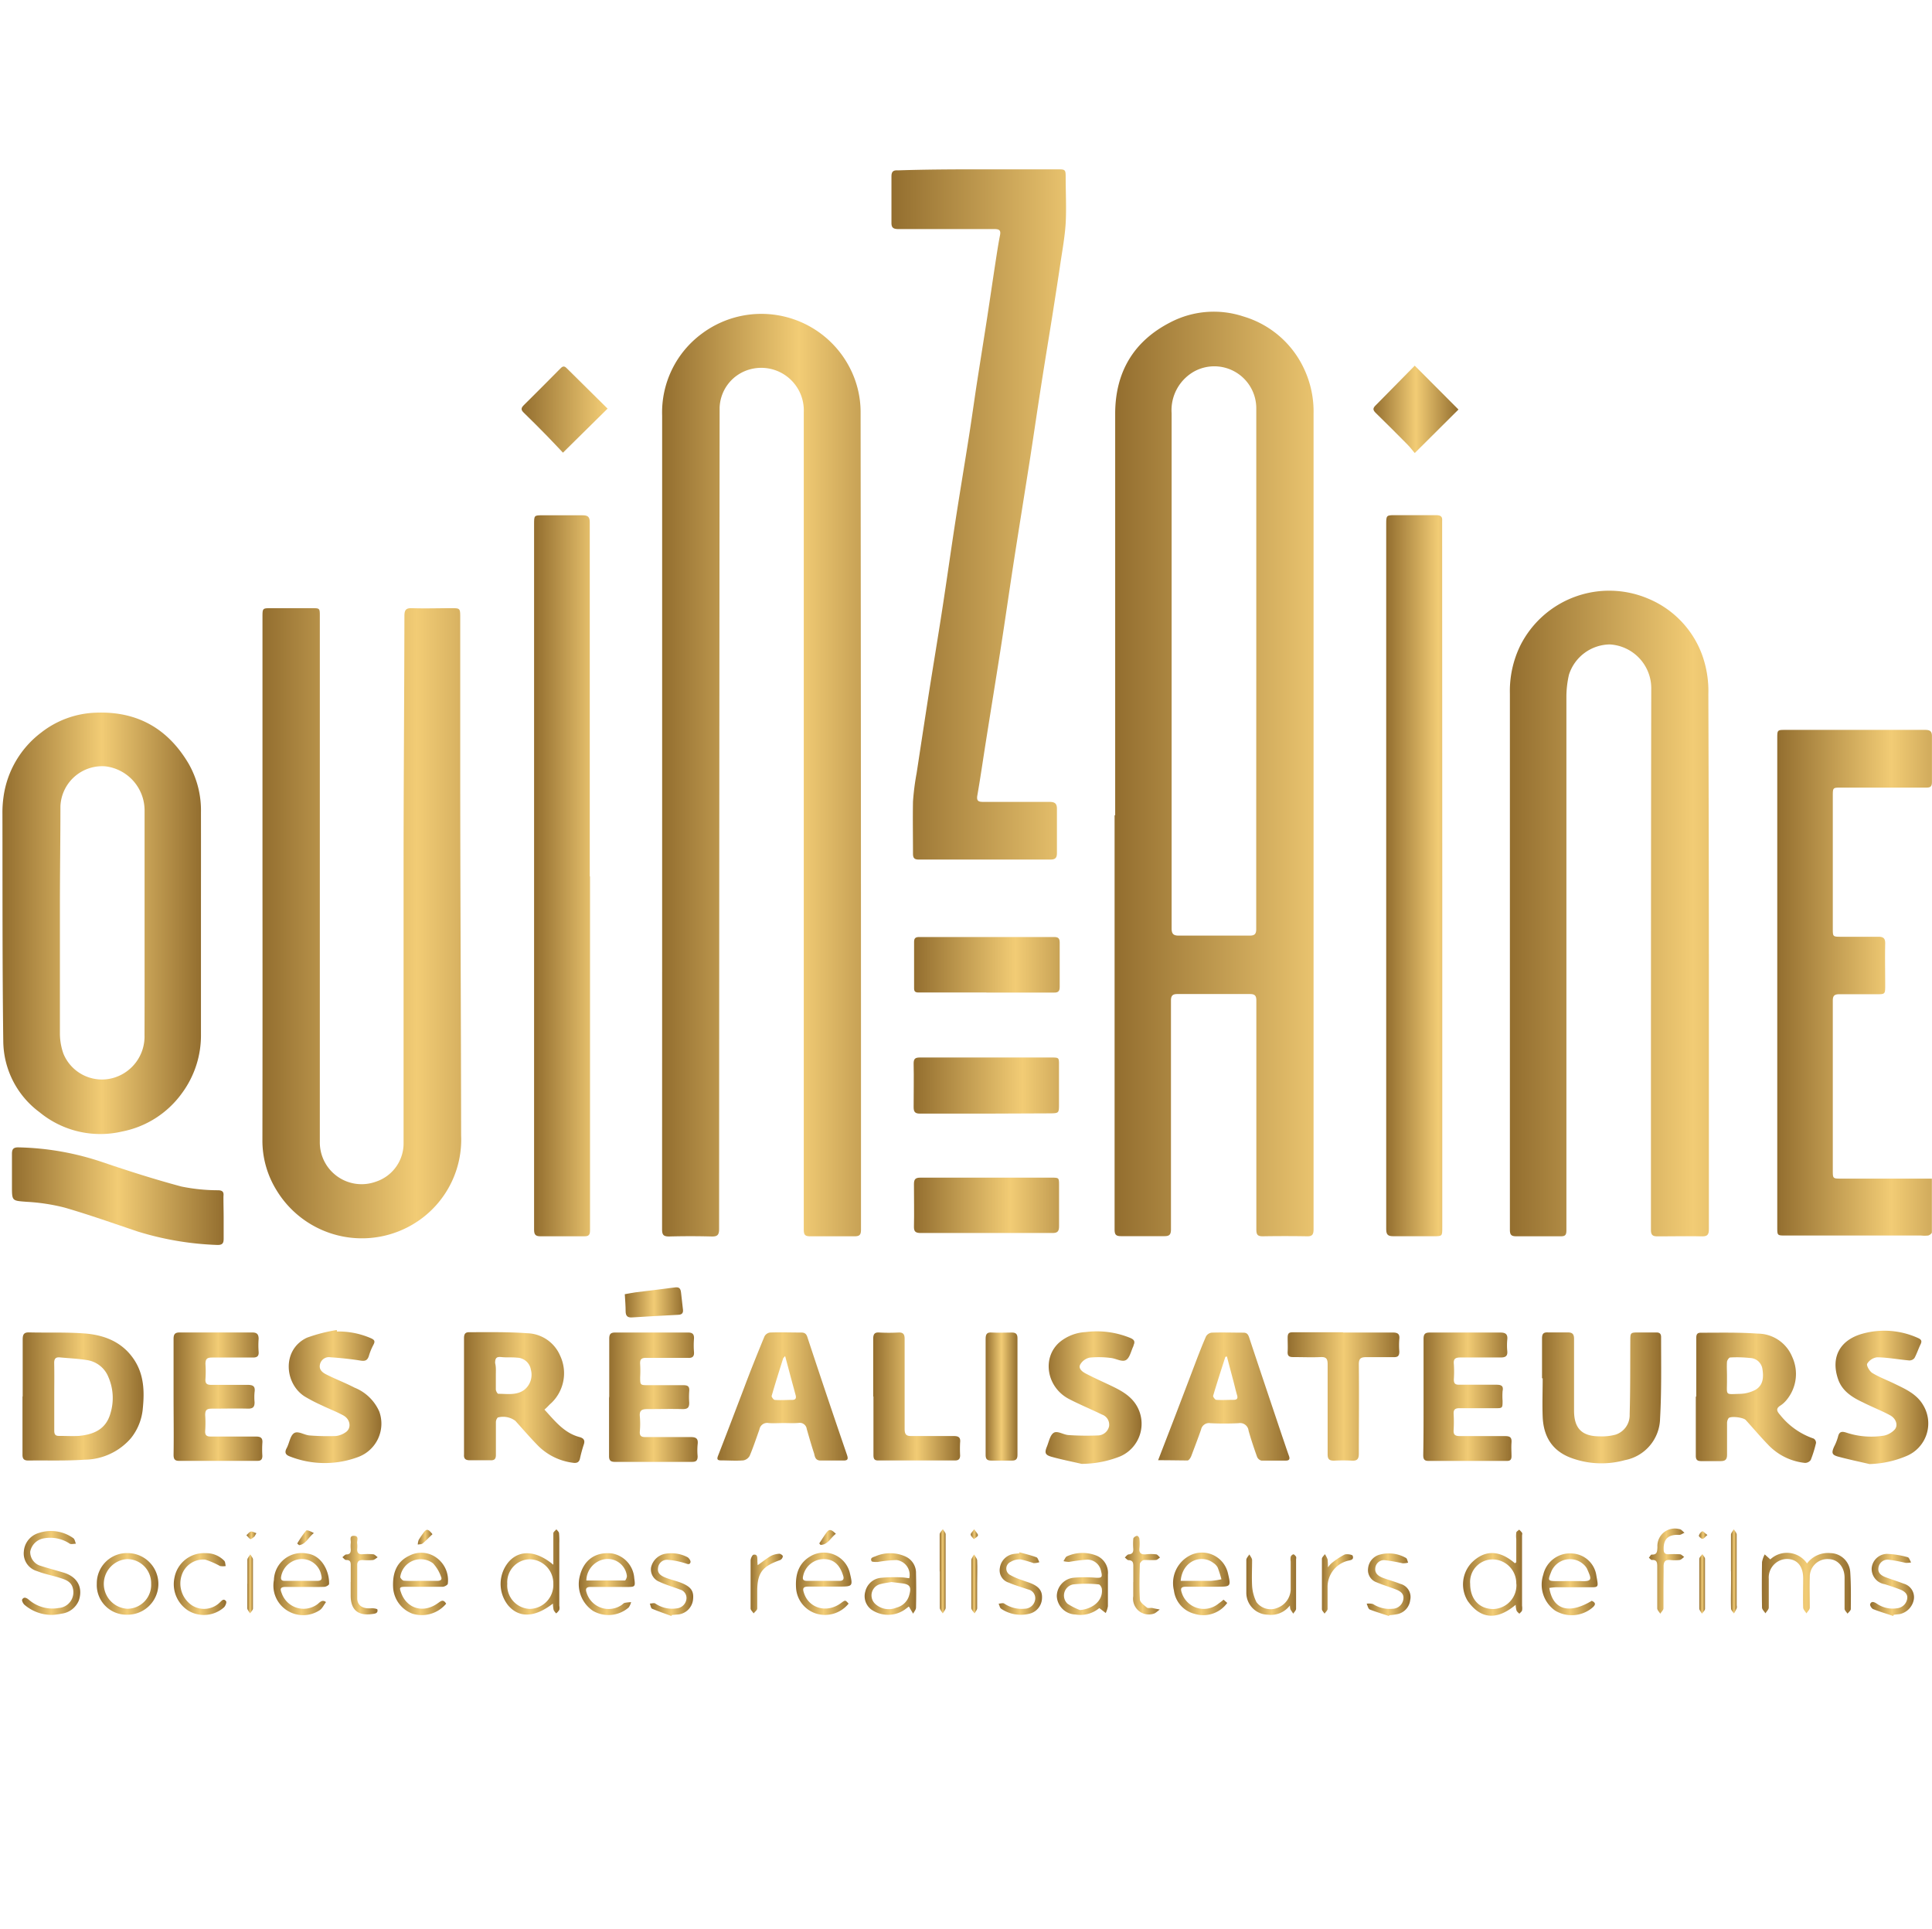
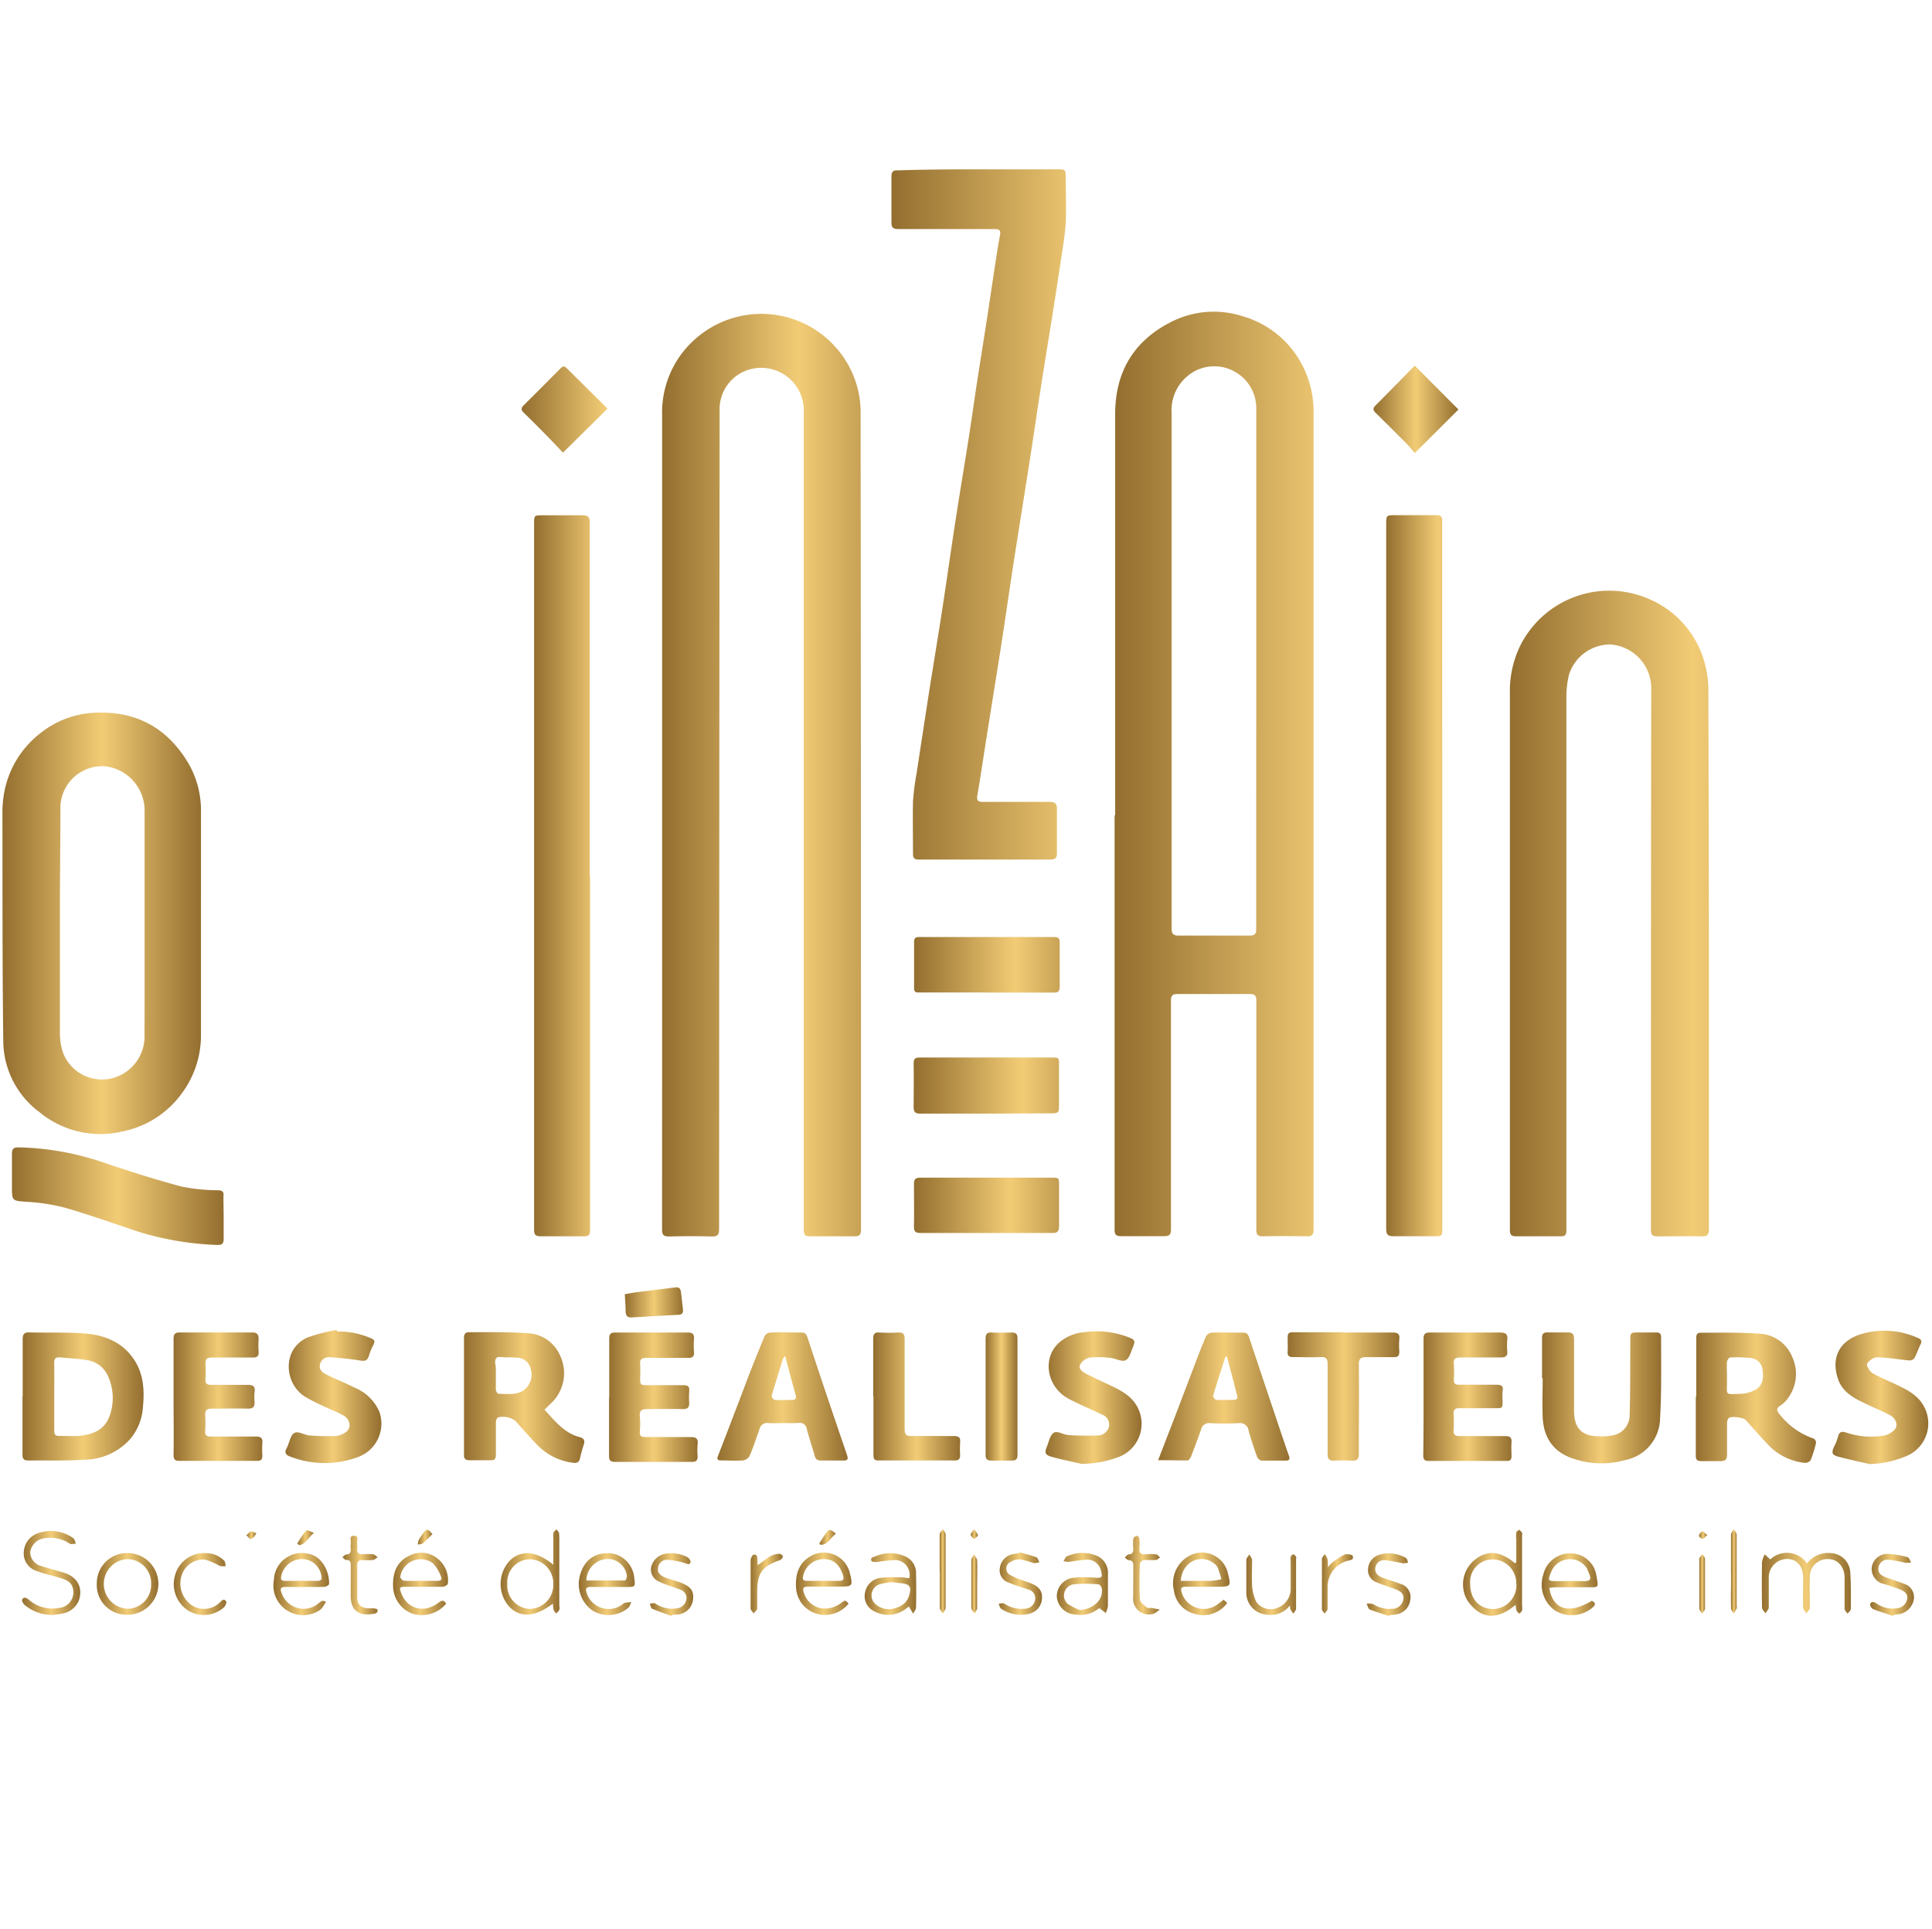
<svg xmlns="http://www.w3.org/2000/svg" xmlns:xlink="http://www.w3.org/1999/xlink" viewBox="0 0 300.53 300">
  <defs>
    <style>.cls-1{fill:none;}.cls-2{fill:url(#linear-gradient);}.cls-3{fill:url(#linear-gradient-2);}.cls-4{fill:url(#linear-gradient-3);}.cls-5{fill:url(#linear-gradient-4);}.cls-6{fill:url(#linear-gradient-5);}.cls-7{fill:url(#linear-gradient-6);}.cls-8{fill:url(#linear-gradient-7);}.cls-9{fill:url(#linear-gradient-8);}.cls-10{fill:url(#linear-gradient-9);}.cls-11{fill:url(#linear-gradient-10);}.cls-12{fill:url(#linear-gradient-11);}.cls-13{fill:url(#linear-gradient-12);}.cls-14{fill:url(#linear-gradient-13);}.cls-15{fill:url(#linear-gradient-14);}.cls-16{fill:url(#linear-gradient-15);}.cls-17{fill:url(#linear-gradient-16);}.cls-18{fill:url(#linear-gradient-17);}.cls-19{fill:url(#linear-gradient-18);}.cls-20{fill:url(#linear-gradient-19);}.cls-21{fill:url(#linear-gradient-20);}.cls-22{fill:url(#linear-gradient-21);}.cls-23{fill:url(#linear-gradient-22);}.cls-24{fill:url(#linear-gradient-23);}.cls-25{fill:url(#linear-gradient-24);}.cls-26{fill:url(#linear-gradient-25);}.cls-27{fill:url(#linear-gradient-26);}.cls-28{fill:url(#linear-gradient-27);}.cls-29{fill:url(#linear-gradient-28);}.cls-30{fill:url(#linear-gradient-29);}.cls-31{fill:url(#linear-gradient-30);}.cls-32{fill:url(#linear-gradient-31);}.cls-33{fill:url(#linear-gradient-32);}.cls-34{fill:url(#linear-gradient-33);}.cls-35{fill:url(#linear-gradient-34);}.cls-36{fill:url(#linear-gradient-35);}.cls-37{fill:url(#linear-gradient-36);}.cls-38{fill:url(#linear-gradient-37);}.cls-39{fill:url(#linear-gradient-38);}.cls-40{fill:url(#linear-gradient-39);}.cls-41{fill:url(#linear-gradient-40);}.cls-42{fill:url(#linear-gradient-41);}.cls-43{fill:url(#linear-gradient-42);}.cls-44{fill:url(#linear-gradient-43);}.cls-45{fill:url(#linear-gradient-44);}.cls-46{fill:url(#linear-gradient-45);}.cls-47{fill:url(#linear-gradient-46);}.cls-48{fill:url(#linear-gradient-47);}.cls-49{fill:url(#linear-gradient-48);}.cls-50{fill:url(#linear-gradient-49);}.cls-51{fill:url(#linear-gradient-50);}.cls-52{fill:url(#linear-gradient-51);}.cls-53{fill:url(#linear-gradient-52);}.cls-54{fill:url(#linear-gradient-53);}.cls-55{fill:url(#linear-gradient-54);}.cls-56{fill:url(#linear-gradient-55);}.cls-57{fill:url(#linear-gradient-56);}.cls-58{fill:url(#linear-gradient-57);}.cls-59{fill:url(#linear-gradient-58);}.cls-60{fill:url(#linear-gradient-59);}.cls-61{fill:url(#linear-gradient-60);}.cls-62{fill:url(#linear-gradient-61);}.cls-63{fill:url(#linear-gradient-62);}.cls-64{fill:url(#linear-gradient-63);}.cls-65{fill:url(#linear-gradient-64);}.cls-66{fill:url(#linear-gradient-65);}.cls-67{fill:url(#linear-gradient-66);}</style>
    <linearGradient id="linear-gradient" x1="173.46" y1="120.4" x2="241.79" y2="120.4" gradientUnits="userSpaceOnUse">
      <stop offset="0" stop-color="#936e2f" />
      <stop offset="0.5" stop-color="#f2cc75" />
      <stop offset="1" stop-color="#936e2f" />
    </linearGradient>
    <linearGradient id="linear-gradient-2" x1="102.98" y1="120.54" x2="145.64" y2="120.54" xlink:href="#linear-gradient" />
    <linearGradient id="linear-gradient-3" x1="234.91" y1="142.08" x2="291.84" y2="142.08" xlink:href="#linear-gradient" />
    <linearGradient id="linear-gradient-4" x1="40.82" y1="143.56" x2="88.84" y2="143.56" xlink:href="#linear-gradient" />
    <linearGradient id="linear-gradient-5" x1="138.72" y1="79.97" x2="199.46" y2="79.97" xlink:href="#linear-gradient" />
    <linearGradient id="linear-gradient-6" x1="0.38" y1="143.57" x2="31.27" y2="143.57" xlink:href="#linear-gradient" />
    <linearGradient id="linear-gradient-7" x1="276.46" y1="152.86" x2="311.99" y2="152.86" xlink:href="#linear-gradient" />
    <linearGradient id="linear-gradient-8" x1="215.63" y1="136.22" x2="231.87" y2="136.22" xlink:href="#linear-gradient" />
    <linearGradient id="linear-gradient-9" x1="83.14" y1="136.21" x2="103.31" y2="136.21" xlink:href="#linear-gradient" />
    <linearGradient id="linear-gradient-10" x1="1.86" y1="186.02" x2="34.81" y2="186.02" xlink:href="#linear-gradient" />
    <linearGradient id="linear-gradient-11" x1="3.51" y1="217.22" x2="22.35" y2="217.22" xlink:href="#linear-gradient" />
    <linearGradient id="linear-gradient-12" x1="72.18" y1="217.41" x2="90.89" y2="217.41" xlink:href="#linear-gradient" />
    <linearGradient id="linear-gradient-13" x1="263.84" y1="217.38" x2="282.5" y2="217.38" xlink:href="#linear-gradient" />
    <linearGradient id="linear-gradient-14" x1="239.84" y1="217.43" x2="258.3" y2="217.43" xlink:href="#linear-gradient" />
    <linearGradient id="linear-gradient-15" x1="111.61" y1="217.23" x2="131.89" y2="217.23" xlink:href="#linear-gradient" />
    <linearGradient id="linear-gradient-16" x1="180.15" y1="217.22" x2="200.58" y2="217.22" xlink:href="#linear-gradient" />
    <linearGradient id="linear-gradient-17" x1="142.17" y1="150.08" x2="173.68" y2="150.08" xlink:href="#linear-gradient" />
    <linearGradient id="linear-gradient-18" x1="142.17" y1="168.9" x2="175.87" y2="168.9" xlink:href="#linear-gradient" />
    <linearGradient id="linear-gradient-19" x1="142.17" y1="187.5" x2="172.14" y2="187.5" xlink:href="#linear-gradient" />
    <linearGradient id="linear-gradient-20" x1="27.02" y1="217.21" x2="40.84" y2="217.21" xlink:href="#linear-gradient" />
    <linearGradient id="linear-gradient-21" x1="221.42" y1="217.22" x2="235.18" y2="217.22" xlink:href="#linear-gradient" />
    <linearGradient id="linear-gradient-22" x1="94.76" y1="217.22" x2="108.58" y2="217.22" xlink:href="#linear-gradient" />
    <linearGradient id="linear-gradient-23" x1="285.05" y1="217.38" x2="299.94" y2="217.38" xlink:href="#linear-gradient" />
    <linearGradient id="linear-gradient-24" x1="44.35" y1="217.21" x2="59.29" y2="217.21" xlink:href="#linear-gradient" />
    <linearGradient id="linear-gradient-25" x1="162.64" y1="217.41" x2="177.52" y2="217.41" xlink:href="#linear-gradient" />
    <linearGradient id="linear-gradient-26" x1="200.35" y1="217.22" x2="217.69" y2="217.22" xlink:href="#linear-gradient" />
    <linearGradient id="linear-gradient-27" x1="135.82" y1="217.21" x2="149.34" y2="217.21" xlink:href="#linear-gradient" />
    <linearGradient id="linear-gradient-28" x1="153.31" y1="217.22" x2="158.26" y2="217.22" xlink:href="#linear-gradient" />
    <linearGradient id="linear-gradient-29" x1="81.14" y1="63.71" x2="107.44" y2="63.71" xlink:href="#linear-gradient" />
    <linearGradient id="linear-gradient-30" x1="213.64" y1="63.67" x2="226.87" y2="63.67" xlink:href="#linear-gradient" />
    <linearGradient id="linear-gradient-31" x1="273.96" y1="246.27" x2="287.92" y2="246.27" xlink:href="#linear-gradient" />
    <linearGradient id="linear-gradient-32" x1="97.19" y1="202.58" x2="106.24" y2="202.58" xlink:href="#linear-gradient" />
    <linearGradient id="linear-gradient-33" x1="77.84" y1="244.49" x2="87.02" y2="244.49" xlink:href="#linear-gradient" />
    <linearGradient id="linear-gradient-34" x1="227.57" y1="244.55" x2="236.82" y2="244.55" xlink:href="#linear-gradient" />
    <linearGradient id="linear-gradient-35" x1="3.43" y1="244.67" x2="12.48" y2="244.67" xlink:href="#linear-gradient" />
    <linearGradient id="linear-gradient-36" x1="90.04" y1="246.39" x2="98.74" y2="246.39" xlink:href="#linear-gradient" />
    <linearGradient id="linear-gradient-37" x1="61.12" y1="246.36" x2="69.66" y2="246.36" xlink:href="#linear-gradient" />
    <linearGradient id="linear-gradient-38" x1="42.57" y1="246.41" x2="51.2" y2="246.41" xlink:href="#linear-gradient" />
    <linearGradient id="linear-gradient-39" x1="134.49" y1="246.39" x2="142.51" y2="246.39" xlink:href="#linear-gradient" />
    <linearGradient id="linear-gradient-40" x1="182.5" y1="246.37" x2="191.23" y2="246.37" xlink:href="#linear-gradient" />
    <linearGradient id="linear-gradient-41" x1="123.78" y1="246.36" x2="132.43" y2="246.36" xlink:href="#linear-gradient" />
    <linearGradient id="linear-gradient-42" x1="239.86" y1="246.38" x2="248.56" y2="246.38" xlink:href="#linear-gradient" />
    <linearGradient id="linear-gradient-43" x1="164.41" y1="246.39" x2="172.38" y2="246.39" xlink:href="#linear-gradient" />
    <linearGradient id="linear-gradient-44" x1="15.06" y1="246.37" x2="24.54" y2="246.37" xlink:href="#linear-gradient" />
    <linearGradient id="linear-gradient-45" x1="290.9" y1="246.53" x2="297.71" y2="246.53" xlink:href="#linear-gradient" />
    <linearGradient id="linear-gradient-46" x1="101.08" y1="246.47" x2="107.78" y2="246.47" xlink:href="#linear-gradient" />
    <linearGradient id="linear-gradient-47" x1="155.26" y1="246.31" x2="162.02" y2="246.31" xlink:href="#linear-gradient" />
    <linearGradient id="linear-gradient-48" x1="212.58" y1="246.46" x2="219.26" y2="246.46" xlink:href="#linear-gradient" />
    <linearGradient id="linear-gradient-49" x1="193.84" y1="246.47" x2="201.75" y2="246.47" xlink:href="#linear-gradient" />
    <linearGradient id="linear-gradient-50" x1="27" y1="246.38" x2="35.16" y2="246.38" xlink:href="#linear-gradient" />
    <linearGradient id="linear-gradient-51" x1="256.45" y1="244.4" x2="261.99" y2="244.4" xlink:href="#linear-gradient" />
    <linearGradient id="linear-gradient-52" x1="53.26" y1="245.02" x2="58.75" y2="245.02" xlink:href="#linear-gradient" />
    <linearGradient id="linear-gradient-53" x1="174.98" y1="245.02" x2="180.47" y2="245.02" xlink:href="#linear-gradient" />
    <linearGradient id="linear-gradient-54" x1="116.71" y1="246.32" x2="121.77" y2="246.32" xlink:href="#linear-gradient" />
    <linearGradient id="linear-gradient-55" x1="205.54" y1="246.37" x2="210.44" y2="246.37" xlink:href="#linear-gradient" />
    <linearGradient id="linear-gradient-56" x1="146.16" y1="244.41" x2="147.13" y2="244.41" xlink:href="#linear-gradient" />
    <linearGradient id="linear-gradient-57" x1="269.26" y1="244.41" x2="270.21" y2="244.41" xlink:href="#linear-gradient" />
    <linearGradient id="linear-gradient-58" x1="151.05" y1="246.37" x2="152.01" y2="246.37" xlink:href="#linear-gradient" />
    <linearGradient id="linear-gradient-59" x1="264.32" y1="246.37" x2="265.26" y2="246.37" xlink:href="#linear-gradient" />
    <linearGradient id="linear-gradient-60" x1="38.46" y1="246.37" x2="39.4" y2="246.37" xlink:href="#linear-gradient" />
    <linearGradient id="linear-gradient-61" x1="64.99" y1="239.1" x2="67.27" y2="239.1" xlink:href="#linear-gradient" />
    <linearGradient id="linear-gradient-62" x1="46.24" y1="239.2" x2="48.82" y2="239.2" xlink:href="#linear-gradient" />
    <linearGradient id="linear-gradient-63" x1="127.44" y1="239.14" x2="130.02" y2="239.14" xlink:href="#linear-gradient" />
    <linearGradient id="linear-gradient-64" x1="151" y1="238.64" x2="152.12" y2="238.64" xlink:href="#linear-gradient" />
    <linearGradient id="linear-gradient-65" x1="38.33" y1="238.77" x2="39.88" y2="238.77" xlink:href="#linear-gradient" />
    <linearGradient id="linear-gradient-66" x1="264.27" y1="238.77" x2="265.59" y2="238.77" xlink:href="#linear-gradient" />
  </defs>
  <title>quinzaine</title>
  <g id="Layer_2" data-name="Layer 2">
    <g id="Layer_1-2" data-name="Layer 1">
      <rect class="cls-1" width="300" height="300" />
      <path class="cls-2" d="M173.47,126.83q0-31.22,0-62.44c0-6.47,2.84-11.33,8.64-14.28a14.62,14.62,0,0,1,11.29-.89,15.14,15.14,0,0,1,9.51,8.27,15.63,15.63,0,0,1,1.42,6.87q0,37.36,0,74.74,0,26.06,0,52.1c0,.8-.19,1.12-1,1.1q-3.45-.06-6.9,0c-.82,0-1-.26-1-1.08,0-11.87,0-23.73,0-35.6,0-.77-.26-1-1-1q-5.64,0-11.28,0c-.71,0-1,.22-1,1,0,11.86,0,23.73,0,35.6,0,.84-.26,1.07-1.06,1.06-2.23,0-4.47,0-6.71,0-.83,0-1-.27-1-1.08q0-32.19,0-64.4Zm21.95-23h0V78.52c0-5,0-10,0-15a6.53,6.53,0,0,0-9.57-5.79,6.91,6.91,0,0,0-3.6,6.56q0,40.06,0,80.13c0,.79.25,1.11,1.07,1.11,3.7,0,7.39,0,11.09,0,.76,0,1-.27,1-1Q195.41,124.18,195.42,103.87Z" />
      <path class="cls-3" d="M103,127.09V64.65a15.22,15.22,0,0,1,6.16-12.74,15.47,15.47,0,0,1,23.71,6.82,15.05,15.05,0,0,1,1,5.26q.07,63.66.06,127.31c0,.8-.26,1-1,1-2.3,0-4.6,0-6.9,0-.82,0-1-.24-1-1.06q0-63.57,0-127.13a6.62,6.62,0,0,0-8.21-6.7,6.4,6.4,0,0,0-4.88,6q-.06,63.87-.08,127.76c0,.92-.27,1.18-1.15,1.16-2.21-.06-4.41-.06-6.62,0-.85,0-1.1-.22-1.1-1.1Q103,159.16,103,127.09Z" />
      <path class="cls-4" d="M265.82,148.43q0,21.39,0,42.78c0,.89-.28,1.11-1.11,1.1-2.3-.05-4.6,0-6.9,0-.71,0-1-.2-1-1,0-28,0-56.05.05-84.07a6.84,6.84,0,0,0-6.45-7,6.76,6.76,0,0,0-6.35,4.7,15.46,15.46,0,0,0-.4,3.32q0,41.56,0,83.13c0,.72-.21.92-.89.91q-3.45,0-6.9,0c-.74,0-1-.19-1-1q0-28.89,0-57.79,0-12.81,0-25.63a16.12,16.12,0,0,1,1.62-7.47,15.48,15.48,0,0,1,19.9-7.29,15.08,15.08,0,0,1,8.35,8.66,16.61,16.61,0,0,1,1,6.2Q265.81,128.22,265.82,148.43Z" />
-       <path class="cls-5" d="M40.83,137.35V96c0-1.4,0-1.4,1.37-1.4,2.11,0,4.22,0,6.33,0,1.19,0,1.22,0,1.22,1.19v81.82a6.5,6.5,0,0,0,8.71,6.2,6.27,6.27,0,0,0,4.32-6c0-14.42,0-28.83,0-43.25,0-12.91.11-25.83.13-38.75,0-1,.29-1.24,1.23-1.21,2,.07,4,0,6,0,1.45,0,1.45,0,1.45,1.5,0,7.58,0,15.16,0,22.74,0,19.26.12,38.51.14,57.77a15.31,15.31,0,0,1-6.25,13A15.53,15.53,0,0,1,43,185.11a14.64,14.64,0,0,1-2.18-7.87Q40.85,157.3,40.83,137.35Z" />
      <path class="cls-6" d="M152.19,26.34h12.39c1.13,0,1.19.06,1.19,1.23,0,2.39.13,4.79,0,7.17-.14,2.22-.56,4.42-.88,6.63-.39,2.64-.81,5.28-1.22,7.91-.56,3.49-1.14,7-1.68,10.47-.58,3.71-1.12,7.42-1.69,11.13-.86,5.52-1.75,11-2.61,16.54-.71,4.6-1.36,9.2-2.08,13.8s-1.49,9.31-2.23,14c-.45,2.82-.85,5.64-1.34,8.45-.16.88.1,1.07.93,1.06,3.41,0,6.83,0,10.25,0,.89,0,1.21.26,1.19,1.16,0,2.27,0,4.54,0,6.81,0,.73-.25,1-1,1q-10.24,0-20.5,0c-.71,0-.89-.27-.89-.93,0-2.71-.05-5.41,0-8.11a39.47,39.47,0,0,1,.57-4.43q.92-6.06,1.86-12.14c.69-4.41,1.43-8.81,2.11-13.23.71-4.59,1.35-9.2,2.06-13.8s1.44-8.93,2.14-13.4c.39-2.51.74-5,1.12-7.55.55-3.55,1.12-7.1,1.67-10.65.45-2.95.88-5.89,1.33-8.83.21-1.35.41-2.7.67-4,.16-.79-.06-1-.88-1-5,0-9.94,0-14.91,0-.82,0-1.1-.22-1.09-1,0-2.39,0-4.78,0-7.18,0-.71.23-1,1-.95C143.87,26.36,148,26.34,152.19,26.34Z" />
      <path class="cls-7" d="M31.26,143.57c0,5.75,0,11.5,0,17.25a15.14,15.14,0,0,1-3,9.28A15,15,0,0,1,19,176a14.87,14.87,0,0,1-12.85-3A13.89,13.89,0,0,1,.51,162C.36,150.24.4,138.43.38,126.63a17.2,17.2,0,0,1,.17-2.69,15.09,15.09,0,0,1,5.87-10,14.53,14.53,0,0,1,8.41-3.08c6.44-.28,11.24,2.41,14.5,7.91a14.63,14.63,0,0,1,1.93,7.57C31.27,132.08,31.26,137.83,31.26,143.57Zm-8.77-.11c0-5.8,0-11.61,0-17.42a6.92,6.92,0,0,0-6.09-6.84,6.5,6.5,0,0,0-7,6.21c0,4.88-.07,9.75-.08,14.63,0,7,0,13.91,0,20.87a9.46,9.46,0,0,0,.55,3,6.48,6.48,0,0,0,7.71,3.77,6.7,6.7,0,0,0,4.9-6.68C22.5,155.14,22.49,149.3,22.49,143.46Z" />
-       <path class="cls-8" d="M300.51,183.29c0,2.88,0,5.64,0,8.4,0,.17-.35.44-.57.49a5.24,5.24,0,0,1-1.12,0H277.73c-1.27,0-1.27,0-1.27-1.31q0-12.12,0-24.23V114.85c0-1.32,0-1.32,1.36-1.32,7.2,0,14.41,0,21.61,0,.89,0,1.11.27,1.09,1.1,0,2.33,0,4.66,0,7,0,.69-.21.89-.91.88-4.41,0-8.82,0-13.23,0-1.27,0-1.28,0-1.28,1.32v20.6c0,1.27,0,1.28,1.31,1.28,1.93,0,3.85,0,5.78,0,.8,0,1.08.26,1.06,1.09-.05,2.14,0,4.29,0,6.43,0,1.42,0,1.42-1.37,1.42-1.92,0-3.85,0-5.78,0-.78,0-1,.27-1,1,0,8.8,0,17.59,0,26.38,0,1.29,0,1.3,1.3,1.3h14.11Z" />
      <path class="cls-9" d="M224.35,136.21v54.71c0,1.37,0,1.37-1.34,1.37-2.08,0-4.17,0-6.25,0-.79,0-1.13-.17-1.13-1.09q0-54.9,0-109.79c0-1.2.07-1.28,1.25-1.28,2.17,0,4.35,0,6.52,0,.71,0,1,.23.93.91,0,.43,0,.87,0,1.3Z" />
      <path class="cls-10" d="M91.78,136.31q0,27.54,0,55.08c0,.71-.22.92-.9.91q-3.41,0-6.8,0c-.72,0-1-.21-1-1q0-30.15,0-60.29V81.56c0-1.41,0-1.41,1.37-1.41,2,0,4.1,0,6.15,0,.84,0,1.14.23,1.14,1.1q0,27.54,0,55.08Z" />
      <path class="cls-11" d="M34.79,189.39c0,1.09,0,2.17,0,3.26,0,.68-.14,1-.94,1a47.16,47.16,0,0,1-12.42-2.09c-3.78-1.27-7.54-2.61-11.37-3.72a30.39,30.39,0,0,0-5.87-.9c-2.32-.18-2.33-.09-2.33-2.42,0-1.68,0-3.35,0-5,0-.72.16-1.06,1-1.05A43.31,43.31,0,0,1,16,180.79c4,1.36,8.11,2.67,12.22,3.77a28.45,28.45,0,0,0,5.63.58c.67,0,1,.18.91.9C34.75,187.15,34.79,188.27,34.79,189.39Z" />
      <path class="cls-12" d="M3.53,217.2c0-2.94,0-5.89,0-8.84,0-.8.2-1.13,1-1.11,2.85.07,5.71-.05,8.56.16,3.12.23,5.93,1.31,7.77,4.08,1.53,2.31,1.62,4.9,1.36,7.53a8.58,8.58,0,0,1-1.85,4.68,9.67,9.67,0,0,1-7.21,3.35c-2.91.2-5.83.09-8.75.13-.69,0-.92-.26-.91-.94,0-3,0-6,0-9Zm4.91,0c0,1.77,0,3.54,0,5.31,0,.58.15.86.78.84,1,0,2.06.06,3.07,0,2.41-.24,4.22-1.09,4.9-3.54a8.18,8.18,0,0,0-.34-5.64,4.26,4.26,0,0,0-3.18-2.59c-1.43-.25-2.88-.3-4.32-.44-.68-.07-.93.19-.92.9C8.47,213.73,8.44,215.47,8.44,217.2Z" />
      <path class="cls-13" d="M84.69,219.26c1.63,1.77,3.06,3.64,5.46,4.27.66.18.9.52.64,1.22a21.94,21.94,0,0,0-.58,2.15c-.15.64-.6.71-1.15.62a9.3,9.3,0,0,1-5.33-2.61c-1.24-1.26-2.39-2.6-3.57-3.91a3.19,3.19,0,0,0-2.73-.51,1.1,1.1,0,0,0-.29.79q0,2.52,0,5c0,.64-.2.89-.86.86-1,0-2.11,0-3.16,0-.65,0-1-.18-.94-.91q0-9,0-18.07c0-.62.16-.95.82-.94,3,0,6-.06,9,.16a5.74,5.74,0,0,1,5.12,3.47,6.41,6.41,0,0,1-1.62,7.62C85.25,218.73,85,219,84.69,219.26Zm-7.56-5.38h0c0,.74,0,1.49,0,2.23,0,.25.25.69.39.69,1.38,0,2.81.27,4-.59a3,3,0,0,0,1.06-3.16,2.23,2.23,0,0,0-2.15-1.87c-.79-.09-1.61,0-2.41-.09s-1,.16-1,.93C77.18,212.64,77.13,213.26,77.13,213.88Z" />
      <path class="cls-14" d="M263.86,217.19c0-3,0-6,0-9,0-.53.06-.9.73-.89,3,0,5.91-.07,8.84.14a5.82,5.82,0,0,1,5.35,3.61,6.33,6.33,0,0,1-.85,6.68,4.18,4.18,0,0,1-.95.88c-.76.47-.62.86-.09,1.46a11.34,11.34,0,0,0,5.24,3.7.79.79,0,0,1,.36.67,18.48,18.48,0,0,1-.82,2.65,1.1,1.1,0,0,1-.9.46,9.18,9.18,0,0,1-5.65-2.74c-1.23-1.26-2.37-2.62-3.56-3.93-.36-.4-2.31-.66-2.67-.29a1.34,1.34,0,0,0-.24.83c0,1.62,0,3.23,0,4.85,0,.75-.27,1-1,1-1,0-2,0-3,0-.65,0-.87-.22-.86-.87,0-3,0-6.09,0-9.13Zm4.78-3.22v.84c0,2.3-.33,2.06,2,2a5.4,5.4,0,0,0,2.37-.6c1.28-.7,1.35-2,1.14-3.27a2,2,0,0,0-1.95-1.71,18.38,18.38,0,0,0-3.06-.08c-.18,0-.48.43-.5.68C268.59,212.54,268.64,213.26,268.64,214Z" />
      <path class="cls-15" d="M239.87,214.41c0-2.08,0-4.16,0-6.24,0-.69.22-.95.91-.92,1,0,2,0,3.07,0,.72,0,1,.24,1,1,0,3.72,0,7.45,0,11.17,0,2.76,1.22,4,4,4a8.12,8.12,0,0,0,2.47-.27,3.19,3.19,0,0,0,2.18-3.16c.11-3.79.08-7.58.1-11.36,0-1.37,0-1.37,1.36-1.37.9,0,1.8,0,2.7,0,.51,0,.73.21.73.73,0,4.22.08,8.45-.16,12.66a6.72,6.72,0,0,1-5.48,6.47,13.63,13.63,0,0,1-8.49-.4c-2.9-1.13-4.17-3.38-4.29-6.35-.08-2,0-4,0-6Z" />
      <path class="cls-16" d="M121.89,221.35c-.78,0-1.56.06-2.33,0a1.22,1.22,0,0,0-1.43,1c-.49,1.37-.95,2.76-1.51,4.09a1.41,1.41,0,0,1-1,.72c-1.14.09-2.29,0-3.44,0-.54,0-.72-.14-.48-.73,1.37-3.51,2.69-7,4.05-10.56,1-2.68,2.08-5.35,3.17-8a1.17,1.17,0,0,1,.86-.6c1.61-.06,3.23,0,4.84,0,.58,0,.83.22,1,.81q3,9.1,6.12,18.19c.24.68.14.92-.56.91-1.18,0-2.36,0-3.54,0-.8,0-.89-.6-1-1.09-.42-1.26-.78-2.54-1.15-3.82a1.09,1.09,0,0,0-1.26-.94C123.44,221.4,122.66,221.35,121.89,221.35Zm.24-10.42c-.2.23-.28.29-.31.37-.61,1.95-1.23,3.89-1.79,5.85,0,.16.3.59.49.6.9.07,1.8,0,2.7,0,.58,0,.67-.3.53-.79-.19-.69-.37-1.38-.56-2.06Z" />
      <path class="cls-17" d="M180.15,227.13l2.59-6.71q1.53-4,3.07-8.06c.57-1.5,1.14-3,1.79-4.48a1.18,1.18,0,0,1,.87-.59c1.64-.06,3.29,0,4.93,0,.53,0,.73.23.9.72,1.7,5.14,3.43,10.26,5.15,15.39.35,1,.69,2.06,1.06,3.08.18.5,0,.71-.48.71-1.28,0-2.55,0-3.82,0a1,1,0,0,1-.67-.59c-.48-1.34-.93-2.69-1.32-4.06a1.33,1.33,0,0,0-1.57-1.17,42.66,42.66,0,0,1-4.38,0,1.26,1.26,0,0,0-1.44,1c-.48,1.37-1,2.73-1.51,4.08-.11.29-.37.71-.59.72C183.27,227.16,181.79,227.13,180.15,227.13ZM190.85,211l-.24.05c-.64,2-1.31,4.05-1.91,6.09,0,.15.31.59.49.6.9.06,1.8,0,2.7,0,.47,0,.7-.17.55-.69-.23-.77-.4-1.56-.61-2.34C191.51,213.5,191.18,212.26,190.85,211Z" />
      <path class="cls-18" d="M153.41,154.38c-3.51,0-7,0-10.53,0-.56,0-.7-.21-.69-.71,0-2.39,0-4.78,0-7.17,0-.56.22-.75.78-.75q10.47,0,21,0c.62,0,.87.19.87.86,0,2.3,0,4.6,0,6.89,0,.63-.19.9-.85.89-3.51,0-7,0-10.52,0Z" />
      <path class="cls-19" d="M153.27,173.22c-3.38,0-6.76,0-10.15,0-.76,0-1-.25-1-1,0-2.27.05-4.53,0-6.8,0-.76.27-.93,1-.93,6.79,0,13.59,0,20.38,0,1.24,0,1.24,0,1.23,1.24v6c0,1.41,0,1.44-1.45,1.45Z" />
      <path class="cls-20" d="M153.49,191.79c-3.41,0-6.83,0-10.24,0-.79,0-1.1-.18-1.08-1,.05-2.2,0-4.41,0-6.61,0-.78.26-1,1-1,6.79,0,13.59,0,20.39,0,1.17,0,1.18,0,1.18,1.21,0,2.11,0,4.22,0,6.33,0,.82-.24,1.08-1.06,1.07-3.41,0-6.82,0-10.24,0Z" />
      <path class="cls-21" d="M27,217.2c0-3,0-6,0-8.94,0-.73.22-1,.95-1q5.64,0,11.28,0c.73,0,1,.28,1,1a12.82,12.82,0,0,0,0,2c.06.72-.28.91-.93.9-2.12,0-4.23,0-6.34,0-.79,0-1,.26-1,1a16.47,16.47,0,0,1,0,2.33c-.05.69.2.93.9.92,1.86,0,3.72,0,5.59,0,.86,0,1.29.16,1.15,1.12a8.34,8.34,0,0,0,0,1.58c0,.7-.21,1-1,1-1.89-.05-3.79,0-5.68,0-.81,0-1,.27-1,1a17.77,17.77,0,0,1,0,2.42c-.05.7.2.93.89.92,2.33,0,4.66,0,7,0,.77,0,1.07.24,1,1a15.58,15.58,0,0,0,0,2c0,.57-.23.79-.78.78-4.07,0-8.14,0-12.2,0-.68,0-.83-.33-.83-.94C27.05,223.23,27,220.22,27,217.2Z" />
      <path class="cls-22" d="M221.44,217.21c0-3,0-6,0-8.94,0-.78.25-1,1-1,3.63,0,7.27,0,10.9,0,.82,0,1.22.22,1.12,1.11a9.51,9.51,0,0,0,0,1.77c.07.74-.22,1-1,1-2.08,0-4.16,0-6.24,0-.79,0-1.15.17-1.07,1a17.77,17.77,0,0,1,0,2.42c0,.62.21.82.8.82,1.93,0,3.86,0,5.78,0,.78,0,1.18.15,1,1a10.59,10.59,0,0,0,0,1.49c0,1.17,0,1.17-1.21,1.16-1.83,0-3.67,0-5.5,0-.71,0-.94.25-.9.92a21.71,21.71,0,0,1,0,2.42c-.06.77.19,1,1,1,2.33,0,4.66,0,7,0,.77,0,1.06.21,1,1s0,1.43,0,2.14c0,.51-.2.73-.72.72-4.06,0-8.13,0-12.2,0-.7,0-.81-.34-.81-.93C221.45,223.24,221.44,220.22,221.44,217.21Z" />
      <path class="cls-23" d="M94.77,217.21c0-3,0-6,0-8.94,0-.71.17-1,.92-1q5.68,0,11.36,0c.69,0,.95.28.9,1a12.82,12.82,0,0,0,0,2c.07.77-.28,1-1,.94-2.14,0-4.29,0-6.43,0-.72,0-1,.2-.94,1a17.53,17.53,0,0,1,0,2c0,1.25,0,1.25,1.29,1.25,1.8,0,3.6,0,5.4,0,.75,0,1,.2.94.95a11.61,11.61,0,0,0,0,1.77c0,.71-.19,1-1,1-1.83-.05-3.67,0-5.5,0-.86,0-1.27.19-1.18,1.14a12.84,12.84,0,0,1,0,2.32c-.06.74.24.9.91.89,2.33,0,4.66,0,7,0,.86,0,1.19.25,1.08,1.13a9.63,9.63,0,0,0,0,1.86c0,.67-.25.87-.87.87q-6,0-12,0c-.67,0-.92-.23-.91-.93,0-3,0-6,0-9Z" />
      <path class="cls-24" d="M290.81,227.73c-1.62-.38-3.24-.72-4.85-1.15-1-.27-1.09-.58-.66-1.55a7.93,7.93,0,0,0,.61-1.55c.18-.81.6-.87,1.3-.64a12.34,12.34,0,0,0,5.88.46,3.19,3.19,0,0,0,1.57-.87c.65-.63.34-1.77-.69-2.31-1.36-.73-2.81-1.29-4.21-2-1.65-.77-3.19-1.74-3.83-3.57-1.17-3.37.2-6.1,3.8-7.1a12.66,12.66,0,0,1,8.64.68c.52.23.63.48.37,1-.34.69-.57,1.44-.94,2.11a1,1,0,0,1-.85.37c-1.65-.15-3.3-.46-4.95-.49a2.13,2.13,0,0,0-1.55,1c-.15.27.36,1.17.79,1.44,1.1.67,2.32,1.12,3.49,1.69,1.72.84,3.49,1.61,4.49,3.42a5.49,5.49,0,0,1-2.64,7.8A15.93,15.93,0,0,1,290.81,227.73Z" />
      <path class="cls-25" d="M52.41,207.11a12.65,12.65,0,0,1,5.32,1.06c.62.28.61.54.33,1.06a9.13,9.13,0,0,0-.69,1.71c-.22.65-.56.81-1.26.7-1.55-.25-3.12-.41-4.69-.52a1.43,1.43,0,0,0-1.64,1.08c-.22.89.44,1.33,1.07,1.64,1.41.71,2.89,1.27,4.29,2A7.07,7.07,0,0,1,59,219.57a5.53,5.53,0,0,1-3.13,7,14.82,14.82,0,0,1-10.71,0c-.59-.21-1-.51-.57-1.31s.54-1.94,1.16-2.34,1.58.3,2.41.36a37,37,0,0,0,4.08.09,3.29,3.29,0,0,0,1.53-.59c.92-.6.77-2-.37-2.62s-2.18-1-3.27-1.53a25.66,25.66,0,0,1-2.71-1.4c-3.19-2-3.6-7.32.34-9.16a25.15,25.15,0,0,1,4.63-1.19Z" />
      <path class="cls-26" d="M168.26,227.7c-1.56-.36-3.14-.67-4.68-1.1-1-.28-1.12-.62-.74-1.56.32-.77.5-1.83,1.08-2.18s1.5.31,2.29.36a43,43,0,0,0,4.54.06,1.82,1.82,0,0,0,1.77-1.42,1.67,1.67,0,0,0-1.13-1.84c-1.66-.82-3.38-1.52-5-2.36-3.55-1.77-4.38-6.38-1.61-8.85a6.9,6.9,0,0,1,4.08-1.61,13.68,13.68,0,0,1,7,.93c.63.27.71.6.46,1.14l0,.08c-.38.77-.57,1.87-1.19,2.21s-1.56-.27-2.39-.34a14.55,14.55,0,0,0-3.23-.05,2.26,2.26,0,0,0-1.46,1.05c-.35.61.25,1.11.77,1.39,1.17.62,2.38,1.17,3.58,1.73,1.69.8,3.4,1.61,4.4,3.29a5.53,5.53,0,0,1-2.54,7.9A16.5,16.5,0,0,1,168.26,227.7Z" />
      <path class="cls-27" d="M208.94,207.27c2.58,0,5.16,0,7.73,0,.77,0,1.08.25,1,1a11.54,11.54,0,0,0,0,1.95c0,.66-.21.89-.85.88-1.43,0-2.86,0-4.28,0-.87,0-1.18.21-1.17,1.15.05,4.62,0,9.24,0,13.87,0,.81-.25,1.12-1.06,1.08a26,26,0,0,0-2.79,0c-.77,0-1-.25-1-1,0-4.65,0-9.31,0-14,0-.87-.24-1.15-1.1-1.11-1.42.06-2.85,0-4.28,0-.66,0-.88-.22-.84-.86s0-1.43,0-2.14.2-.87.86-.86c2.57,0,5.15,0,7.72,0Z" />
      <path class="cls-28" d="M135.83,217.21c0-3,0-6,0-8.94,0-.77.23-1.07,1-1a27.86,27.86,0,0,0,2.89,0c.79-.05,1,.28,1,1,0,4.66,0,9.31,0,14,0,.89.28,1.12,1.11,1.1,2.17,0,4.35,0,6.52,0,.74,0,1.09.2,1,1a17.53,17.53,0,0,0,0,2c0,.55-.23.8-.78.8q-6,0-12,0c-.68,0-.7-.43-.7-.94q0-4.52,0-9Z" />
      <path class="cls-29" d="M153.32,217.21c0-3,0-6,0-8.94,0-.76.2-1.07,1-1,1,.06,2.05,0,3.07,0,.62,0,.88.23.88.88q0,9.09,0,18.17c0,.67-.28.88-.89.87-1.06,0-2.11,0-3.17,0-.71,0-.9-.27-.89-.94,0-3,0-6,0-9Z" />
      <path class="cls-30" d="M94.51,63.56c-2.36,2.32-4.58,4.51-6.94,6.85-.84-.89-1.72-1.83-2.62-2.75-1.15-1.17-2.31-2.34-3.49-3.48-.43-.42-.43-.71,0-1.14,1.9-1.87,3.77-3.77,5.65-5.66.29-.3.57-.58,1-.15Z" />
      <path class="cls-31" d="M220.07,56.88l6.8,6.82-6.8,6.77c-.36-.42-.72-.91-1.15-1.34-1.61-1.63-3.24-3.26-4.88-4.86-.46-.45-.58-.74,0-1.27C216,61,218,59,220.07,56.88Z" />
      <path class="cls-32" d="M275.38,242.56a3.78,3.78,0,0,1,5.71.63,4.07,4.07,0,0,1,3.64-1.61,3.15,3.15,0,0,1,3.08,2.92c.13,1.92.11,3.84.09,5.77,0,.24-.33.49-.51.73-.16-.25-.45-.5-.46-.75,0-1.62,0-3.23,0-4.85s-1-2.85-2.48-2.89a2.75,2.75,0,0,0-2.93,2.8c-.05,1.58,0,3.17,0,4.75,0,.31-.34.6-.52.9-.18-.3-.5-.6-.51-.91-.05-1.52,0-3,0-4.56,0-1.94-1-3-2.55-3a2.89,2.89,0,0,0-2.8,3.09c0,1.49,0,3,0,4.47,0,.3-.34.6-.52.9-.18-.3-.52-.59-.53-.9q-.06-3.52,0-7.07a4.1,4.1,0,0,1,.42-1.2Z" />
      <path class="cls-33" d="M97.19,201.31c.59-.1,1.13-.22,1.67-.29,2-.25,4-.48,6-.75.67-.1,1,0,1.08.8s.2,1.78.3,2.67c.05.51-.18.74-.69.77-2.41.13-4.82.25-7.23.41-.74.05-1-.26-1-1S97.25,202.29,97.19,201.31Z" />
      <path class="cls-34" d="M86.07,243.39v-2.88c0-.68,0-1.37,0-2,0-.23.31-.42.48-.63.15.2.39.39.41.61A13.85,13.85,0,0,1,87,240v9.77a1.51,1.51,0,0,1,0,.64,2.23,2.23,0,0,1-.48.55,1.81,1.81,0,0,1-.4-.53,5.08,5.08,0,0,1-.11-1c-2.81,2.17-5.21,2.26-6.91.35a5.33,5.33,0,0,1,.08-6.9C80.86,241.05,83.4,241.16,86.07,243.39Zm0,3a3.74,3.74,0,0,0-3.69-3.85,3.57,3.57,0,0,0-3.47,3.81,3.65,3.65,0,0,0,3.49,3.91A3.73,3.73,0,0,0,86.07,246.36Z" />
      <path class="cls-35" d="M235.86,243v-3.59a4.34,4.34,0,0,1,0-1c0-.18.29-.32.45-.48a3,3,0,0,1,.45.49c.07.12,0,.31,0,.46,0,3.63,0,7.26,0,10.89a2.28,2.28,0,0,1,0,.74c-.07.19-.27.33-.42.5-.15-.16-.36-.3-.44-.5a3.76,3.76,0,0,1-.13-.89c-2.76,2.31-5.34,2.41-7.47-.61a4.92,4.92,0,0,1,.63-5.95c2.18-2.15,4.47-1.84,6.72.1Zm0,3.41a3.71,3.71,0,0,0-3.59-3.85,3.51,3.51,0,0,0-3.58,3.82c0,2.19,1.26,3.89,3.61,3.9A3.7,3.7,0,0,0,235.88,246.36Z" />
      <path class="cls-36" d="M8.19,251.19a6.52,6.52,0,0,1-4.37-1.56c-.22-.18-.46-.67-.37-.83.26-.45.64-.29,1,0a5.6,5.6,0,0,0,4.67,1.32,2.45,2.45,0,0,0,2.23-3c-.25-1.18-1.26-1.44-2.2-1.74-1.12-.35-2.29-.56-3.38-1a2.85,2.85,0,0,1-2.06-3.07A3.22,3.22,0,0,1,6,238.46a6,6,0,0,1,5.41.8c.22.16.27.57.4.86-.32,0-.72.12-.95,0a5.47,5.47,0,0,0-4.16-.81,2.57,2.57,0,0,0-2,2.05,2.24,2.24,0,0,0,1.65,2.21c1.12.36,2.26.66,3.39,1,2.23.61,3.21,2.27,2.53,4.36A3.35,3.35,0,0,1,9.58,251,10.74,10.74,0,0,1,8.19,251.19Z" />
      <path class="cls-37" d="M94.88,246.84c-1,0-2,0-3,0-.77,0-.82.36-.62.94a3.59,3.59,0,0,0,5.38,1.91c.19-.11.33-.32.53-.37a6.52,6.52,0,0,1,1-.11,2.43,2.43,0,0,1-.38.83,4.8,4.8,0,0,1-5.52.54,5,5,0,0,1-2.16-5.07c.53-2.72,2.35-4.14,5-3.89a4.19,4.19,0,0,1,3.55,3.86c.19,1.33.15,1.37-1.17,1.37Zm-3.67-1c2,0,4,0,6,0,.11,0,.34-.51.3-.74a3,3,0,0,0-3.4-2.58A3.42,3.42,0,0,0,91.21,245.87Z" />
      <path class="cls-38" d="M69.4,249.45A4.93,4.93,0,0,1,64.15,251a4.64,4.64,0,0,1-3-4.09c-.11-2.17.51-4,2.55-4.94a4,4,0,0,1,4.24.36,4.31,4.31,0,0,1,1.72,4c0,.19-.51.48-.78.49-1.93,0-3.85,0-5.78,0-1,0-1,.12-.68,1,.92,2.45,3.51,3.15,5.7,1.54C68.52,249.1,68.93,248.64,69.4,249.45Zm-4-3.55H68c.44,0,.83-.14.61-.63a6,6,0,0,0-1.25-2.1,3.21,3.21,0,0,0-5.1,2.12c0,.17.35.56.55.58C63.63,245.93,64.5,245.9,65.37,245.9Z" />
      <path class="cls-39" d="M47.39,246.84H44.5c-.84,0-1,.22-.67,1a3.61,3.61,0,0,0,5.44,1.77c.43-.28.79-.91,1.44-.41-.33.43-.57,1-1,1.27a4.65,4.65,0,0,1-5.1,0,4.58,4.58,0,0,1-2-4.71,4.33,4.33,0,0,1,5.22-4.1c2.3.32,3.43,2.86,3.36,4.72,0,.17-.47.44-.74.45C49.44,246.87,48.42,246.84,47.39,246.84Zm-.57-.94h2.5c.6,0,.83-.19.66-.85a3.08,3.08,0,0,0-3.08-2.55,3.34,3.34,0,0,0-3.15,2.64c-.11.51,0,.77.56.76C45.15,245.89,46,245.9,46.82,245.9Z" />
      <path class="cls-40" d="M141.44,245.49a2.32,2.32,0,0,0-2-2.83,20.65,20.65,0,0,0-2.92.3c-.32,0-.86,0-.94-.12-.27-.54.23-.62.62-.77a5.75,5.75,0,0,1,4.67.05,2.79,2.79,0,0,1,1.62,2.62q.06,2.65,0,5.31c0,.32-.29.64-.45.95l-.51-.85c0-.06-.07-.11-.16-.26l-.62.47a4.56,4.56,0,0,1-5.21,0,2.6,2.6,0,0,1-.93-2.84,2.76,2.76,0,0,1,2.37-2.09,22.79,22.79,0,0,1,3.41-.07C140.72,245.38,141.05,245.45,141.44,245.49Zm-2.78.59c-.47.09-1.06.15-1.62.3a1.81,1.81,0,0,0-.82,3.17,3.11,3.11,0,0,0,3.23.51,2.74,2.74,0,0,0,2-2c.35-1.26.07-1.64-1.24-1.79Z" />
      <path class="cls-41" d="M190.33,248.82l.57.51a4.59,4.59,0,0,1-5.1,1.69,4.28,4.28,0,0,1-3.19-3.63A4.83,4.83,0,0,1,185,242a4.14,4.14,0,0,1,6,2.67c.5,2.11.48,2.13-1.66,2.14-1.61,0-3.22,0-4.84,0-.7,0-.94.19-.67.94a3.59,3.59,0,0,0,5.67,1.72C189.72,249.31,190,249.11,190.33,248.82Zm-6.67-2.92c1.6,0,3.14,0,4.68,0a11.89,11.89,0,0,0,1.66-.25,18.36,18.36,0,0,0-.58-1.82,2,2,0,0,0-.69-.73C186.89,241.71,183.93,242.75,183.66,245.9Z" />
      <path class="cls-42" d="M132,249.44A4.71,4.71,0,0,1,127,251a4.48,4.48,0,0,1-3.17-4c-.14-2.16.43-4,2.5-5.07a4.15,4.15,0,0,1,5.84,2.63c.53,2.21.52,2.22-1.74,2.23-1.56,0-3.11,0-4.66,0-.68,0-1,.14-.73.93.74,2.46,3.6,3.28,5.81,1.61C131.49,248.86,131.49,248.86,132,249.44Zm-3.91-3.54c.83,0,1.67,0,2.5,0,.55,0,.73-.26.58-.76-.46-1.53-1.3-2.61-3-2.63a3.29,3.29,0,0,0-3.24,2.64c-.14.57.08.74.58.75Z" />
      <path class="cls-43" d="M241,247c.56,3.42,3.08,4.13,6.6,2,.64.29.64.61.11,1.06a5,5,0,0,1-5.79.47,4.94,4.94,0,0,1-1.86-5.59,4.27,4.27,0,0,1,4.65-3.29,4,4,0,0,1,3.58,3.24c.38,2.22.54,2-1.67,2H242.1A9.3,9.3,0,0,0,241,247Zm3.2-1.07h0c.53,0,1.06,0,1.58,0,2.08.13,1.74-.4,1.1-1.89a2.19,2.19,0,0,0-.31-.46,3.15,3.15,0,0,0-5.31,1c-.51,1.28-.47,1.35.89,1.36Z" />
      <path class="cls-44" d="M171,250.13a4.59,4.59,0,0,1-3.71,1,3,3,0,0,1-2.9-2.84,2.9,2.9,0,0,1,2.65-2.88,19.42,19.42,0,0,1,3.41,0c.93.05,1.07-.07.83-1a2.19,2.19,0,0,0-2.16-1.82,27.18,27.18,0,0,0-2.82.36,3.79,3.79,0,0,1-.87-.12c.18-.26.3-.65.54-.75a5.86,5.86,0,0,1,4.43-.17,2.89,2.89,0,0,1,1.94,3c0,1.64,0,3.29,0,4.93a4,4,0,0,1-.34,1.06Zm-3,.31c2.09-.19,3.59-1.55,3.4-3.24,0-.28-.3-.74-.48-.75a18.74,18.74,0,0,0-4,0,1.76,1.76,0,0,0-.87,3A9.68,9.68,0,0,0,168,250.44Z" />
      <path class="cls-45" d="M19.75,251.16a4.61,4.61,0,0,1-4.69-4.83,4.69,4.69,0,0,1,4.88-4.75,4.79,4.79,0,0,1-.19,9.58Zm3.76-4.82a3.74,3.74,0,0,0-3.72-3.83,3.87,3.87,0,0,0,.07,7.73A3.72,3.72,0,0,0,23.51,246.34Z" />
      <path class="cls-46" d="M294.48,251.36c-1-.35-2.09-.66-3.11-1.07-.23-.09-.53-.59-.46-.77.2-.51.6-.35,1-.1a4.33,4.33,0,0,0,3.17.74,1.76,1.76,0,0,0,1.59-1.47c.13-.75-.44-1.19-1.08-1.44-.8-.31-1.62-.59-2.44-.84a2.4,2.4,0,0,1-2-2.52,2.44,2.44,0,0,1,2.38-2.19,13.86,13.86,0,0,1,3.23.52c.22.06.35.53.52.81a4.12,4.12,0,0,1-.85.07,25.4,25.4,0,0,0-2.69-.5,1.45,1.45,0,0,0-1.55,1.33c-.1.86.61,1.22,1.3,1.47.87.32,1.76.59,2.62.93a2.18,2.18,0,0,1,1.6,2.41,2.83,2.83,0,0,1-2.13,2.31c-.33.06-.68.08-1,.12Z" />
      <path class="cls-47" d="M104.43,251.36c-1-.37-2-.71-3-1.13-.19-.09-.23-.53-.35-.8.3,0,.66-.15.87,0a4.61,4.61,0,0,0,3.28.75,1.67,1.67,0,0,0,1.52-1.3,1.36,1.36,0,0,0-1-1.64c-1.06-.41-2.17-.72-3.2-1.21a2.05,2.05,0,0,1-1.27-2.24,2.76,2.76,0,0,1,2.13-2.09,5.42,5.42,0,0,1,3.52.51c.25.13.54.58.48.79-.14.48-.51.25-.89.14a12.33,12.33,0,0,0-2.68-.52,1.4,1.4,0,0,0-1.48,1.29c-.14.85.52,1.22,1.15,1.48.8.32,1.66.5,2.47.82,1.56.63,2,1.31,1.81,2.72a2.61,2.61,0,0,1-2.51,2.21l-.74.06Z" />
      <path class="cls-48" d="M158.57,241.45c.89.25,1.79.46,2.65.78.22.08.31.5.46.76a2.69,2.69,0,0,1-.9.15,19.33,19.33,0,0,0-2-.58,2.69,2.69,0,0,0-1.56.38,1.14,1.14,0,0,0,0,2.09,10.28,10.28,0,0,0,1.87.79c.43.17.88.29,1.31.47,1.31.55,1.78,1.25,1.68,2.44a2.55,2.55,0,0,1-2,2.29,5.45,5.45,0,0,1-4.35-.79c-.21-.13-.26-.52-.39-.79.3,0,.67-.16.89,0a4.83,4.83,0,0,0,3.17.79,1.65,1.65,0,0,0,1.6-1.31,1.39,1.39,0,0,0-1.09-1.69c-1-.35-2-.63-3-1.06a2,2,0,0,1-1.38-2.27,2.54,2.54,0,0,1,2.11-2.18c.3-.05.61-.07.92-.11Z" />
      <path class="cls-49" d="M216,251.35c-1-.34-2-.63-2.93-1-.24-.1-.33-.59-.48-.9a2.33,2.33,0,0,1,1,.06,4.72,4.72,0,0,0,3,.73,1.73,1.73,0,0,0,1.7-1.45c.16-.9-.47-1.29-1.16-1.56-1-.39-2.05-.7-3-1.11a2,2,0,0,1-1.32-2.14,2.44,2.44,0,0,1,1.89-2.18,5.37,5.37,0,0,1,4,.53c.19.09.23.48.34.73a3.08,3.08,0,0,1-.84.11,26.12,26.12,0,0,0-2.87-.5,1.37,1.37,0,0,0-1.4,1.26c-.09.82.5,1.23,1.16,1.49.9.34,1.83.58,2.72.94a2.11,2.11,0,0,1,1.55,2.53,2.52,2.52,0,0,1-2.08,2.2,10.34,10.34,0,0,1-1.1.14Z" />
      <path class="cls-50" d="M200.65,249.72a3.7,3.7,0,0,1-3.41,1.44,3.41,3.41,0,0,1-3.37-3.41c0-1.7,0-3.41,0-5.11,0-.29.31-.58.47-.86.15.29.42.58.43.88,0,1.33-.07,2.67,0,4a6.53,6.53,0,0,0,.68,2.55,2.75,2.75,0,0,0,3.25.89,3.15,3.15,0,0,0,2.07-2.83c0-1.46,0-2.91,0-4.37a2.26,2.26,0,0,1,0-.74.65.65,0,0,1,.41-.39c.14,0,.32.22.43.37a.73.73,0,0,1,0,.37c0,2.57,0,5.15,0,7.72,0,.26-.29.52-.44.77-.15-.23-.32-.45-.45-.69A3.39,3.39,0,0,1,200.65,249.72Z" />
      <path class="cls-51" d="M32,241.59a3.88,3.88,0,0,1,2.87,1.17c.18.16.17.55.24.83a2.64,2.64,0,0,1-.89,0,12.28,12.28,0,0,0-2.31-1A3.53,3.53,0,0,0,28.27,245a4.1,4.1,0,0,0,1.55,4.68,3.5,3.5,0,0,0,4.35-.4c.29-.26.6-.74,1-.21.11.18-.1.72-.32.94a4.72,4.72,0,0,1-5.51.55,4.88,4.88,0,0,1-2.19-5.21A4.67,4.67,0,0,1,32,241.59Z" />
-       <path class="cls-52" d="M258.76,246.9c0,1.09,0,2.18,0,3.26,0,.29-.33.56-.5.85-.16-.28-.47-.56-.47-.84,0-2.15,0-4.29,0-6.43,0-.61,0-1.15-.84-1.09-.14,0-.3-.23-.46-.35.15-.17.3-.5.43-.49.9.05.86-.54.9-1.16a2.71,2.71,0,0,1,3.41-2.8c.28,0,.53.37.8.56-.29.12-.58.36-.86.34-1.65-.1-2.45.66-2.38,2.29,0,.52.24.73.74.72a14.93,14.93,0,0,1,1.77,0c.24,0,.45.27.68.41-.23.17-.45.44-.71.48a6.18,6.18,0,0,1-1.49,0c-.71-.05-1,.22-1,1C258.79,244.72,258.76,245.81,258.76,246.9Z" />
      <path class="cls-53" d="M54.56,246.08c0-.84,0-1.68,0-2.52,0-.51,0-.92-.73-.91-.19,0-.38-.28-.57-.43.2-.15.4-.42.6-.43.61,0,.73-.34.7-.84a4.82,4.82,0,0,1,0-.93c.07-.43-.31-1.16.52-1.13s.41.75.48,1.17a4.13,4.13,0,0,1,0,.93c0,.57.24.79.78.77a10.46,10.46,0,0,1,1.68,0c.26,0,.49.3.73.46-.25.16-.49.41-.76.44a9.25,9.25,0,0,1-1.58,0c-.58,0-.85.2-.84.81,0,1.71,0,3.42,0,5.13,0,1.15.88,1.7,2.26,1.55.3,0,.85.09.88.21.11.62-.41.64-.84.7-2.19.3-3.32-.67-3.32-2.87v-2.14Z" />
      <path class="cls-54" d="M176.29,246.12c0-.87,0-1.73,0-2.6,0-.51-.14-.82-.73-.84-.2,0-.4-.27-.59-.42.2-.17.39-.47.6-.48.58-.05.74-.33.72-.85a9.25,9.25,0,0,1,0-1.58c0-.18.32-.4.53-.45s.4.27.42.45a7.31,7.31,0,0,1,0,1.48c-.07.75.26,1,1,.94a7,7,0,0,1,1.58,0c.23,0,.42.32.63.49-.21.13-.41.37-.63.39-.62.05-1.25,0-1.85,0-.26,0-.65.4-.66.63-.05,1.83-.1,3.66,0,5.48,0,.46.66.93,1.1,1.29.19.16.59,0,.9.08s.73.15,1.1.23c-.34.23-.66.59-1,.66a2.45,2.45,0,0,1-3.13-2.73c0-.74,0-1.48,0-2.23Z" />
      <path class="cls-55" d="M117.86,243.46c.78-.55,1.39-1.05,2.06-1.44a3.31,3.31,0,0,1,1.32-.34c.18,0,.53.25.53.38a.74.74,0,0,1-.39.59c-2.84,1-3.59,2-3.59,4.94,0,.86,0,1.74,0,2.6,0,.27-.36.51-.56.77-.16-.26-.46-.51-.47-.77,0-2.48,0-5,0-7.45,0-.32.26-.88.46-.91.64-.11.58.46.6.89C117.81,242.9,117.83,243.09,117.86,243.46Z" />
      <path class="cls-56" d="M206.56,243.8a4.45,4.45,0,0,1,.57-.65,12.16,12.16,0,0,1,2-1.33c.35-.16,1.21,0,1.28.16.27.74-.48.69-.9.83a4.19,4.19,0,0,0-3,4.1c0,1.12,0,2.24,0,3.35,0,.25-.31.49-.47.74-.14-.24-.41-.47-.41-.71q0-3.91,0-7.81c0-.25.3-.49.46-.74a4.45,4.45,0,0,1,.42.81A10.11,10.11,0,0,1,206.56,243.8Z" />
      <path class="cls-57" d="M146.17,244.43c0-1.93,0-3.85,0-5.77,0-.27.32-.54.49-.8.15.26.43.52.44.78,0,3.82,0,7.63,0,11.45,0,.29-.29.58-.45.87-.16-.28-.45-.57-.46-.86,0-1.89,0-3.78,0-5.67Z" />
      <path class="cls-58" d="M269.26,244.41c0-1.89,0-3.78,0-5.68,0-.29.29-.57.44-.86.16.28.45.56.45.84,0,3.66,0,7.32,0,11a1.18,1.18,0,0,1,0,.46,6.89,6.89,0,0,1-.43.8c-.16-.26-.45-.51-.45-.77-.05-1.43,0-2.86,0-4.28v-1.49Z" />
      <path class="cls-59" d="M152,246.34c0,1.27,0,2.55,0,3.81,0,.28-.27.54-.41.81-.18-.28-.49-.56-.5-.84q0-3.72,0-7.44c0-.3.28-.59.43-.89.17.31.46.61.48.92.05,1.21,0,2.42,0,3.63Z" />
      <path class="cls-60" d="M264.33,246.29c0-1.27,0-2.54,0-3.81,0-.25.31-.49.47-.73.15.23.41.46.42.7,0,2.6,0,5.21,0,7.81,0,.25-.31.49-.47.74-.15-.27-.41-.53-.42-.8,0-1.3,0-2.61,0-3.91Z" />
-       <path class="cls-61" d="M38.48,246.35c0-1.24,0-2.48,0-3.72,0-.28.29-.56.45-.85.15.27.42.53.42.79,0,2.54,0,5.09,0,7.63,0,.25-.3.5-.45.75-.15-.26-.42-.52-.43-.79,0-1.27,0-2.54,0-3.81Z" />
      <path class="cls-62" d="M67.27,238.64c-.5.48-1,1-1.53,1.44-.18.15-.5.12-.75.17a2.42,2.42,0,0,1,.14-.72,9.3,9.3,0,0,1,.67-1C66.33,237.75,66.58,237.76,67.27,238.64Z" />
      <path class="cls-63" d="M46.24,240.09a14.71,14.71,0,0,1,1.37-2c.15-.16.79.13,1.21.38-.84.64-1.23,1.72-2.29,1.88Z" />
      <path class="cls-64" d="M127.44,240.07c.4-.6.77-1.23,1.21-1.8s.88-.16,1.37.3c-.83.64-1.23,1.71-2.38,1.74Z" />
      <path class="cls-65" d="M151.53,237.87c.3.44.61.71.59.94s-.4.4-.63.6c-.17-.23-.46-.44-.49-.69S151.26,238.29,151.53,237.87Z" />
      <path class="cls-66" d="M39.59,239c-.22.15-.48.45-.64.4s-.42-.39-.62-.6c.23-.2.43-.52.69-.57s.57.16.86.25Z" />
      <path class="cls-67" d="M265.59,238.76c-.34.29-.55.6-.75.6s-.59-.35-.57-.49a1.07,1.07,0,0,1,.53-.68C264.93,238.14,265.22,238.49,265.59,238.76Z" />
    </g>
  </g>
</svg>